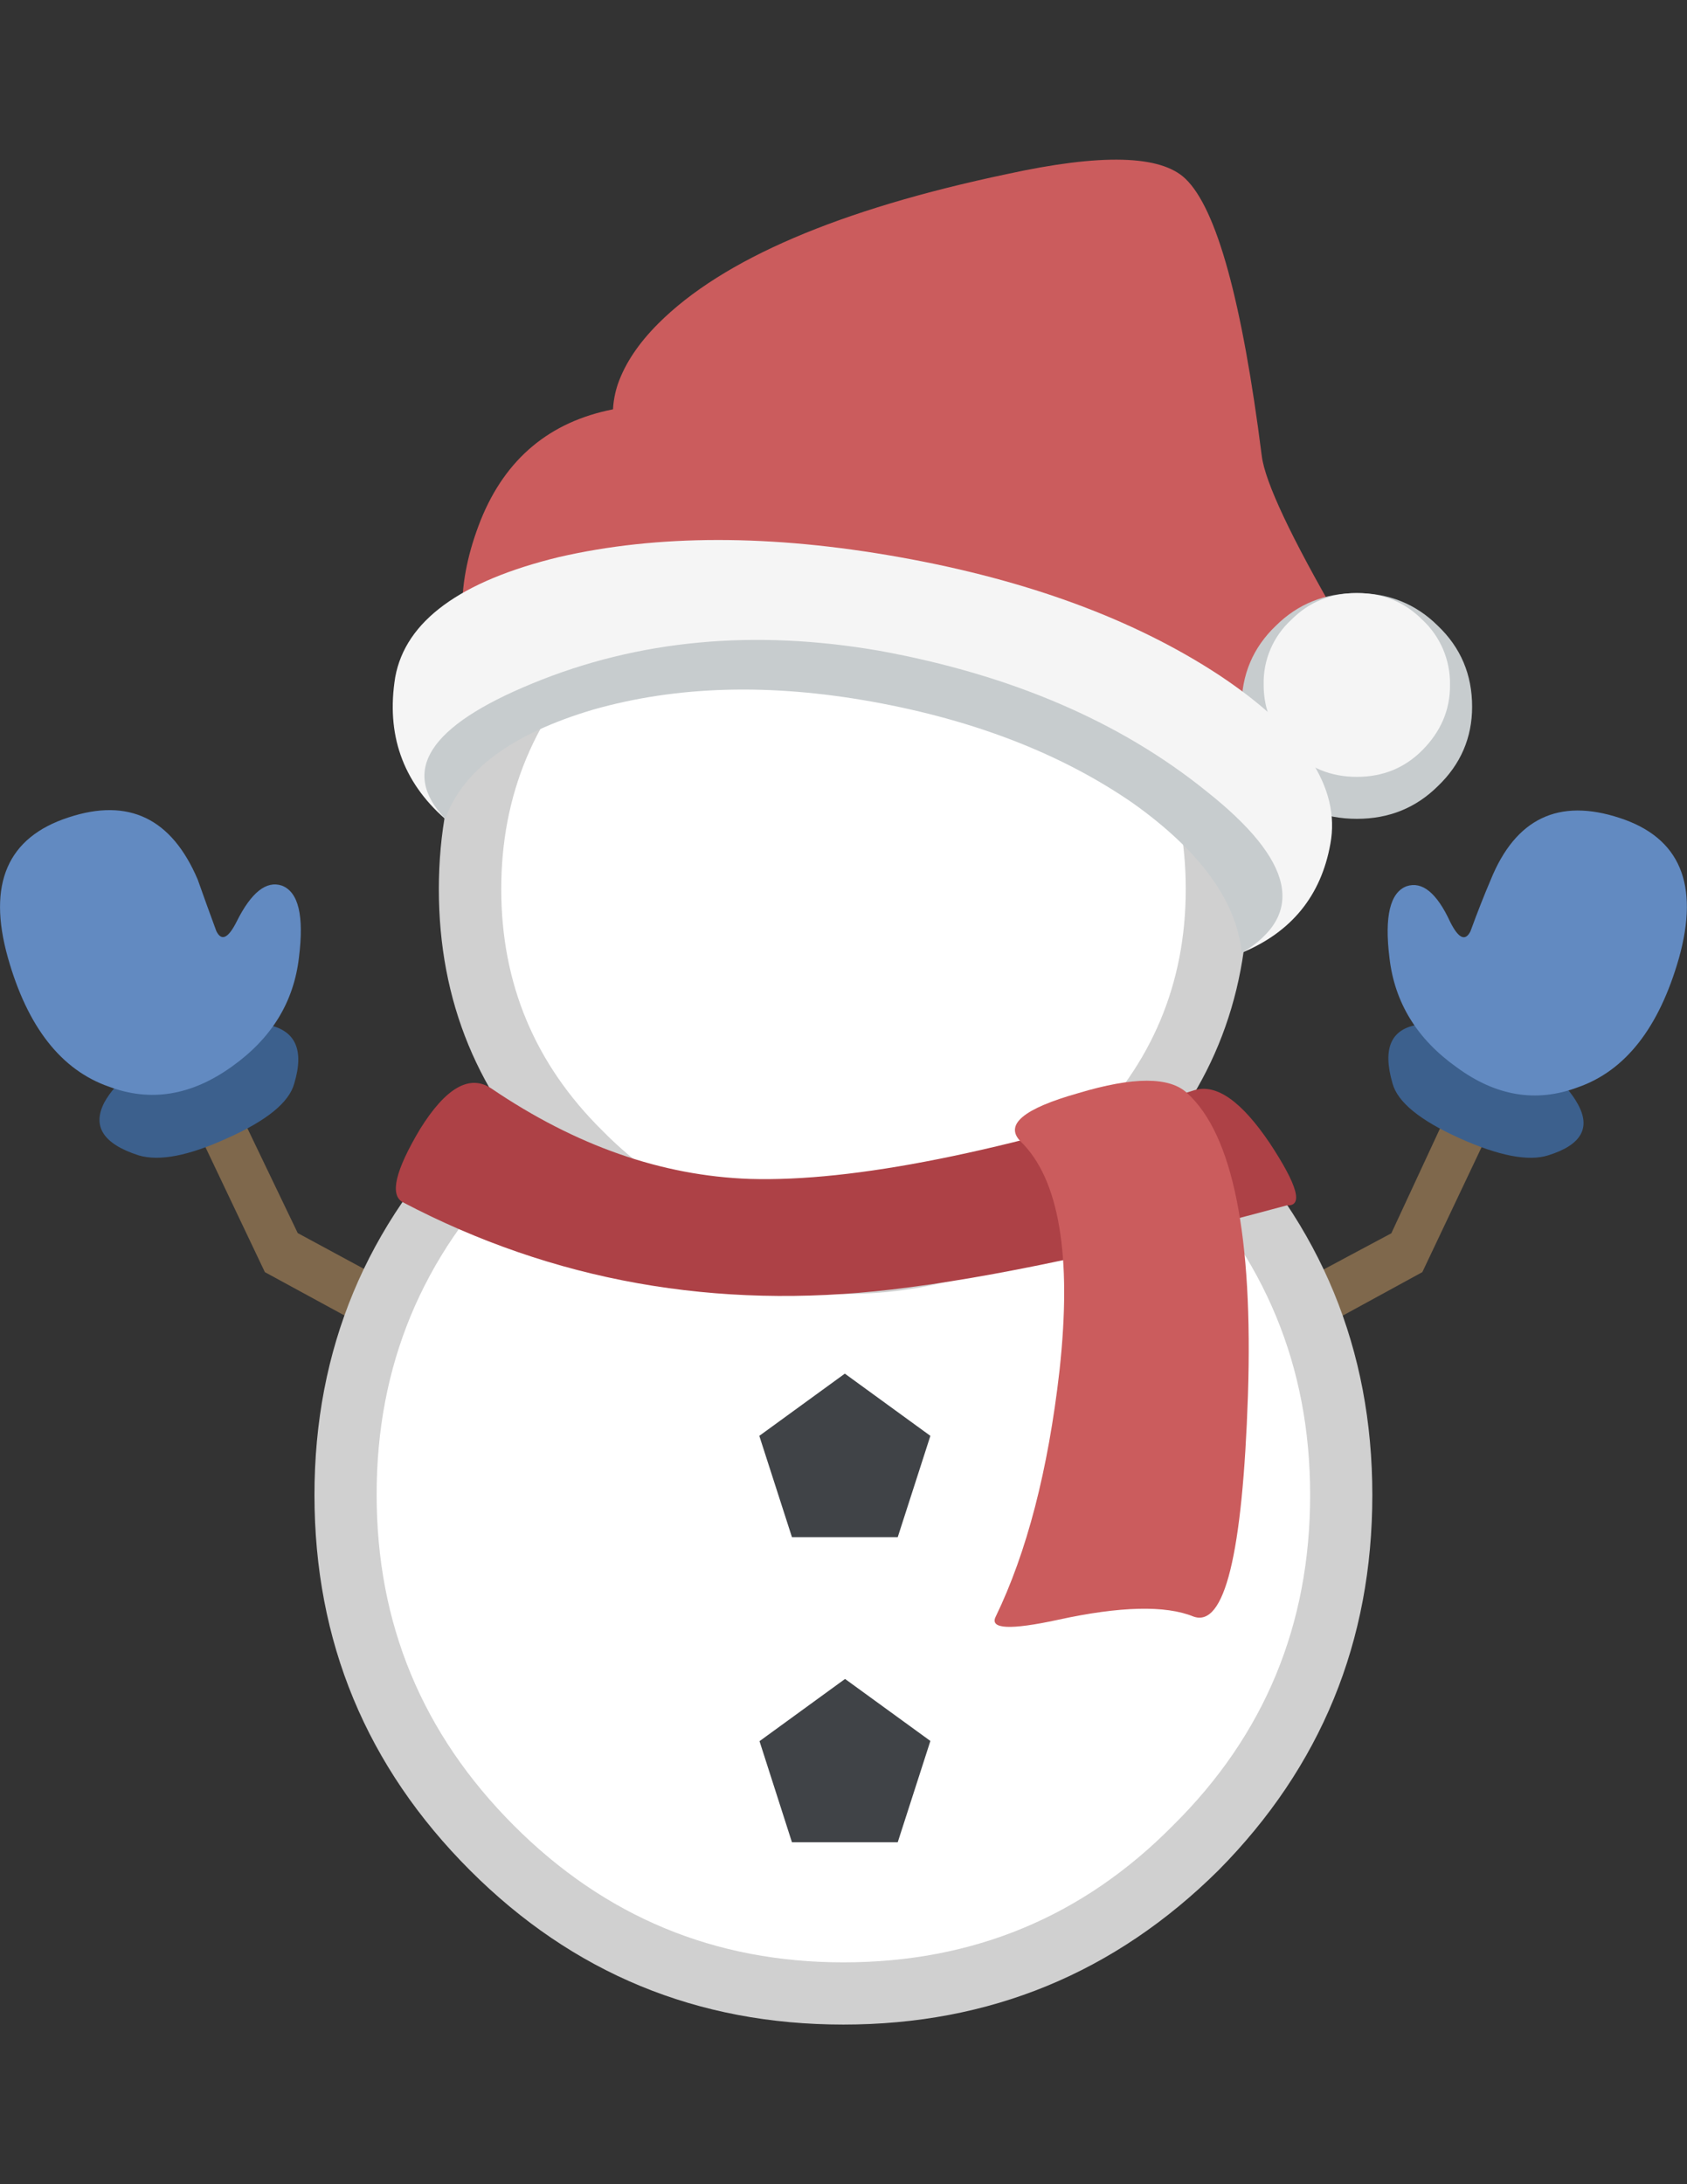
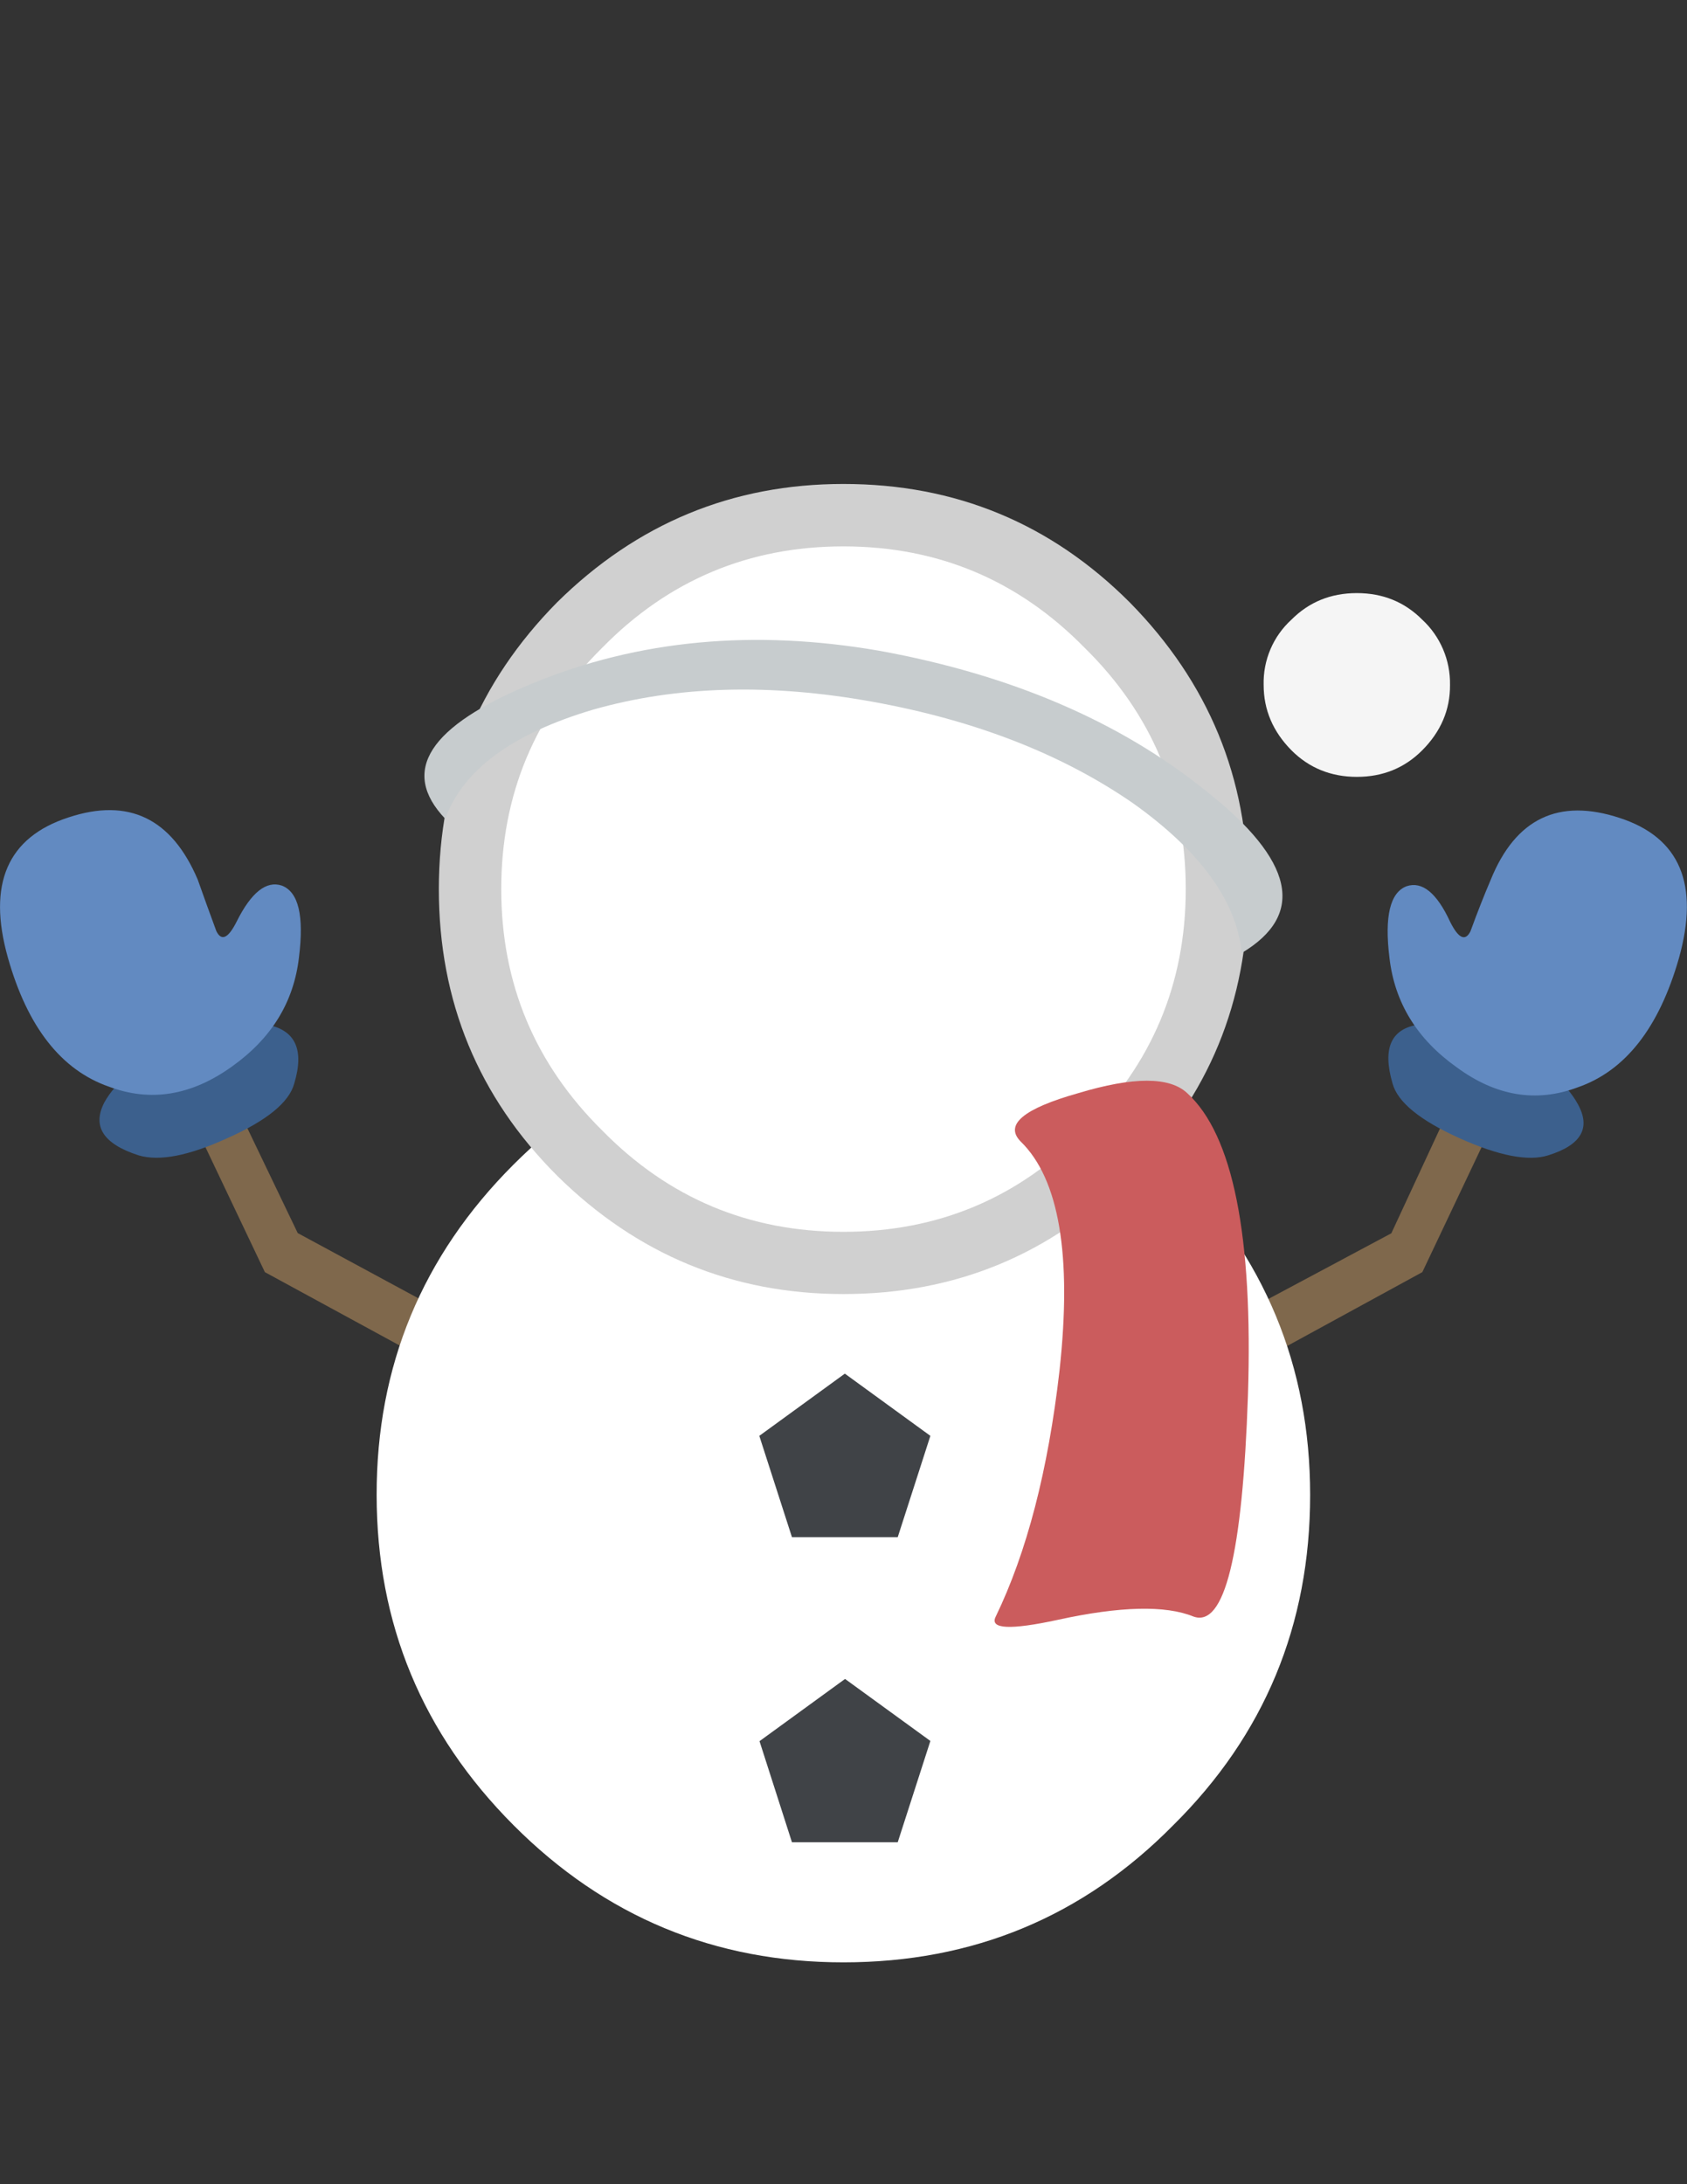
<svg xmlns="http://www.w3.org/2000/svg" version="1.0" id="Layer_1" x="0px" y="0px" width="612px" height="792px" viewBox="0 0 612 792" enable-background="new 0 0 612 792" xml:space="preserve">
  <rect x="0" y="0" width="612" height="792" fill="#333333" stroke="none" />
  <title>emojibodies2_22</title>
  <g id="emojibody200Symbol_22_0_Layer0_0_MEMBER_0_FILL">
    <path fill="#7F684C" d="M543.042,404.245l-15.216-6.746l-23.086,49.695l-50.819,27.133l5.097,18.064l56.965-31.106L543.042,404.245   z" />
  </g>
  <g id="emojibody200Symbol_22_0_Layer0_0_MEMBER_1_FILL">
    <path fill="#3C608D" d="M561.631,418.936c12.068-3.748,15.59-9.969,10.718-18.664c-4.122-7.495-12.592-14.691-25.409-21.437   c-13.192-6.371-23.91-8.845-32.155-7.345c-10.194,1.499-13.342,8.62-9.594,21.437c1.874,6.746,9.969,13.342,24.285,19.788   C543.792,419.161,554.51,421.185,561.631,418.936z" />
  </g>
  <g id="emojibody200Symbol_22_0_Layer0_0_MEMBER_2_FILL">
    <path fill="#628AC1" d="M540.794,319.022c-2.249,5.247-4.722,11.468-7.345,18.664c-1.874,3.748-4.347,2.623-7.346-3.373   c-4.872-10.569-10.194-14.841-15.815-12.967c-5.996,2.249-8.095,10.943-6.221,26.009c1.874,16.19,9.969,29.382,24.285,39.576   c14.316,10.569,29.007,12.967,43.998,7.345c17.314-5.996,29.532-21.662,36.728-46.846c7.495-26.759,0.375-43.698-21.437-50.819   C565.379,289.265,549.788,296.836,540.794,319.022z" />
  </g>
  <g id="emojibody200Symbol_22_0_Layer0_0_MEMBER_3_FILL">
    <path fill="#7F684C" d="M84.173,397.499l-15.216,6.746l27.133,57.04l57.04,31.031l5.097-18.064l-50.219-27.133L84.173,397.499z" />
  </g>
  <g id="emojibody200Symbol_22_0_Layer0_0_MEMBER_4_FILL">
    <path fill="#3C608D" d="M37.852,399.748c-4.497,8.695-0.375,15.066,12.442,19.188c7.495,2.249,18.214,0.15,32.155-6.221   c14.316-6.371,22.411-12.967,24.285-19.788c3.748-12.442,0.375-19.563-10.194-21.437c-8.62-1.499-19.563,0.974-32.755,7.345   S41.974,392.252,37.852,399.748z" />
  </g>
  <g id="emojibody200Symbol_22_0_Layer0_0_MEMBER_5_FILL">
    <path fill="#628AC1" d="M78.477,337.611c-2.623-7.121-4.872-13.342-6.746-18.664c-9.444-22.186-25.035-29.757-46.846-22.561   c-22.186,7.196-29.532,24.135-22.036,50.819c7.121,25.26,19.413,40.85,36.727,46.846c15.066,5.622,29.907,3.223,44.598-7.345   c14.316-10.194,22.411-23.311,24.285-39.576c1.874-15.066-0.15-23.686-6.221-26.009c-5.622-1.874-11.093,2.473-16.34,12.967   C82.824,340.234,80.351,341.433,78.477,337.611z" />
  </g>
  <g id="emojibody200Symbol_22_0_Layer0_0_MEMBER_6_FILL">
-     <path fill="#D0D0D0" d="M497.845,542.086c0-52.693-18.589-97.89-55.841-135.592c-37.627-37.627-82.974-56.515-136.042-56.515   s-98.19,18.813-135.442,56.515c-37.627,37.627-56.44,82.824-56.44,135.592c0,53.067,18.813,98.49,56.44,136.117   c37.252,37.252,82.375,55.916,135.442,55.916s98.415-18.664,136.042-55.916C479.256,640.575,497.845,595.153,497.845,542.086z" />
-   </g>
+     </g>
  <g id="emojibody200Symbol_22_0_Layer0_0_MEMBER_7_FILL">
    <path fill="#FFFFFF" d="M475.284,542.086c0-46.696-16.565-86.572-49.695-119.777c-33.13-33.13-73.005-49.695-119.627-49.695   s-86.572,16.565-119.702,49.695s-49.695,73.08-49.62,119.777c0,46.696,16.565,86.572,49.695,119.777   c33.13,33.205,73.005,49.695,119.627,49.695c47.071,0,86.947-16.565,119.627-49.695   C458.719,629.107,475.284,589.157,475.284,542.086z" />
  </g>
  <g id="emojibody200Symbol_22_0_Layer0_0_MEMBER_8_FILL">
    <path fill="#D0D0D0" d="M409.849,426.281c28.632-28.632,42.874-63.261,42.874-103.886c0-40.325-14.316-74.954-42.874-103.961   c-28.632-28.632-63.186-42.949-103.886-42.949c-40.25,0-74.879,14.316-103.886,42.949c-28.632,29.007-42.874,63.636-42.874,103.961   c0,40.7,14.316,75.329,42.874,103.886c29.007,28.632,63.636,42.949,103.886,42.949C346.588,469.23,381.216,454.914,409.849,426.281   z" />
  </g>
  <g id="emojibody200Symbol_22_0_Layer0_0_MEMBER_9_FILL">
    <path fill="#FFFFFF" d="M393.434,234.849c-24.06-24.51-53.217-36.727-87.471-36.727s-63.411,12.218-87.471,36.727   c-24.435,24.135-36.653,53.292-36.653,87.546s12.217,63.411,36.653,87.546c24.06,24.51,53.217,36.728,87.471,36.728   s63.411-12.218,87.471-36.728c24.435-24.135,36.727-53.292,36.727-87.546S417.944,258.909,393.434,234.849z" />
  </g>
  <g id="emojibody200Symbol_22_0_Layer0_0_MEMBER_10_FILL">
    <path fill="#404347" d="M287.299,668.008h38.376l11.843-36.728l-30.956-22.486l-31.031,22.561L287.299,668.008 M287.299,557.376   h38.376l11.843-36.728l-31.031-22.561l-31.031,22.561L287.299,557.376z" />
  </g>
  <g id="emojibody200Symbol_22_0_Layer0_0_MEMBER_11_MEMBER_0_FILL">
-     <path fill="#CB5C5D" d="M477.008,260.858c16.565-5.247,19.563-17.164,8.994-35.603c-17.689-30.506-27.058-50.444-28.258-59.888   c-7.121-56.141-16.34-89.645-27.658-100.513c-8.994-8.695-30.581-9.219-64.835-1.724c-60.938,12.817-103.137,30.881-126.448,54.192   c-7.121,7.121-12.068,14.466-14.691,22.036c-0.974,2.923-1.574,5.996-1.724,9.069c-22.936,4.497-38.976,17.839-47.971,40.1   c-4.497,11.318-6.746,22.036-6.746,32.23C364.502,250.439,467.564,263.856,477.008,260.858z" />
-   </g>
+     </g>
  <g id="emojibody200Symbol_22_0_Layer0_0_MEMBER_11_MEMBER_1_FILL">
-     <path fill="#C7CCCE" d="M492.223,215.061c-11.693,0-21.437,3.973-29.382,11.843c-8.245,7.87-12.442,17.689-12.442,29.382   c0,11.318,4.122,20.912,12.442,28.782c7.87,7.87,17.689,11.843,29.382,11.843s21.437-3.973,29.382-11.843   c8.245-7.87,12.442-17.539,12.442-28.782c0-11.693-4.122-21.437-12.442-29.382C513.66,219.033,503.916,215.061,492.223,215.061z" />
-   </g>
+     </g>
  <g id="emojibody200Symbol_22_0_Layer0_0_MEMBER_11_MEMBER_2_FILL">
-     <path fill="#F5F5F5" d="M492.223,215.061c-9.444,0-17.314,3.223-23.685,9.594c-6.671,6.071-10.344,14.691-10.119,23.686   c0,9.069,3.373,16.94,10.119,23.76c6.371,6.371,14.316,9.594,23.685,9.594c9.444,0,17.314-3.223,23.685-9.594   c6.746-6.746,10.194-14.691,10.119-23.76c0.15-8.994-3.523-17.614-10.119-23.685C509.538,218.284,501.668,215.061,492.223,215.061z   " />
+     <path fill="#F5F5F5" d="M492.223,215.061c-9.444,0-17.314,3.223-23.685,9.594c-6.671,6.071-10.344,14.691-10.119,23.686   c0,9.069,3.373,16.94,10.119,23.76c6.371,6.371,14.316,9.594,23.685,9.594c9.444,0,17.314-3.223,23.685-9.594   c6.746-6.746,10.194-14.691,10.119-23.76c0.15-8.994-3.523-17.614-10.119-23.685C509.538,218.284,501.668,215.061,492.223,215.061" />
  </g>
  <g id="emojibody200Symbol_22_0_Layer0_0_MEMBER_11_MEMBER_3_FILL">
-     <path fill="#F5F5F5" d="M482.629,305.98c3.748-20.313-9.594-40.7-40.1-61.013c-30.881-20.313-69.632-34.629-116.254-42.949   s-87.846-8.245-123.599,0c-35.753,8.695-55.541,23.161-59.289,43.473c-3.373,20.687,2.623,37.852,18.064,51.418   c-3.373-18.813,12.442-33.355,47.446-43.473c34.254-10.194,70.907-11.843,110.033-5.097c40.625,7.121,73.98,19.413,99.914,36.727   c27.883,19.188,38.376,39.351,31.631,60.413C468.538,337.986,479.256,324.794,482.629,305.98z" />
-   </g>
+     </g>
  <g id="emojibody200Symbol_22_0_Layer0_0_MEMBER_11_MEMBER_4_FILL">
    <path fill="#C7CCCE" d="M450.474,345.556c23.311-13.941,19.038-33.504-12.967-58.764c-31.256-25.185-70.757-42.124-118.502-50.819   c-45.497-7.87-87.471-3.973-125.848,11.843c-37.627,15.441-48.121,31.781-31.631,49.095c6.371-17.689,24.285-30.881,53.592-39.576   c30.506-8.695,64.311-9.594,101.563-2.848s68.658,19.038,94.292,36.728C435.408,308.604,448.6,326.742,450.474,345.556z" />
  </g>
  <g id="emojibody200Symbol_22_0_Layer0_0_MEMBER_12_FILL">
-     <path fill="#AD4146" d="M460.593,414.439c-10.194-15.066-19.188-21.437-27.133-19.188c-70.007,22.561-123.824,33.355-161.451,32.23   c-32.005-1.124-63.186-12.068-93.693-32.755c-7.87-5.322-16.565-0.375-25.934,14.691c-8.994,15.066-11.093,23.91-6.221,26.534   c54.567,28.632,113.63,39.126,177.266,31.631c35.753-4.122,83.574-14.316,143.387-30.506   C472.885,437.45,470.787,429.879,460.593,414.439z" />
-   </g>
+     </g>
  <g id="emojibody200Symbol_22_0_Layer0_0_MEMBER_13_FILL">
    <path fill="#CB5C5D" d="M432.935,586.159c11.318,4.122,17.839-22.561,19.788-80.201c1.874-57.939-5.472-94.517-22.037-109.583   c-6.371-5.996-19.563-5.996-39.501,0c-19.938,5.622-26.909,11.468-20.912,17.539c13.941,13.567,18.664,41.225,14.091,83.049   c-4.122,36.128-11.843,65.885-23.161,89.27c-2.249,4.497,5.247,4.872,22.561,1.124   C406.401,582.411,422.816,582.036,432.935,586.159z" />
  </g>
</svg>